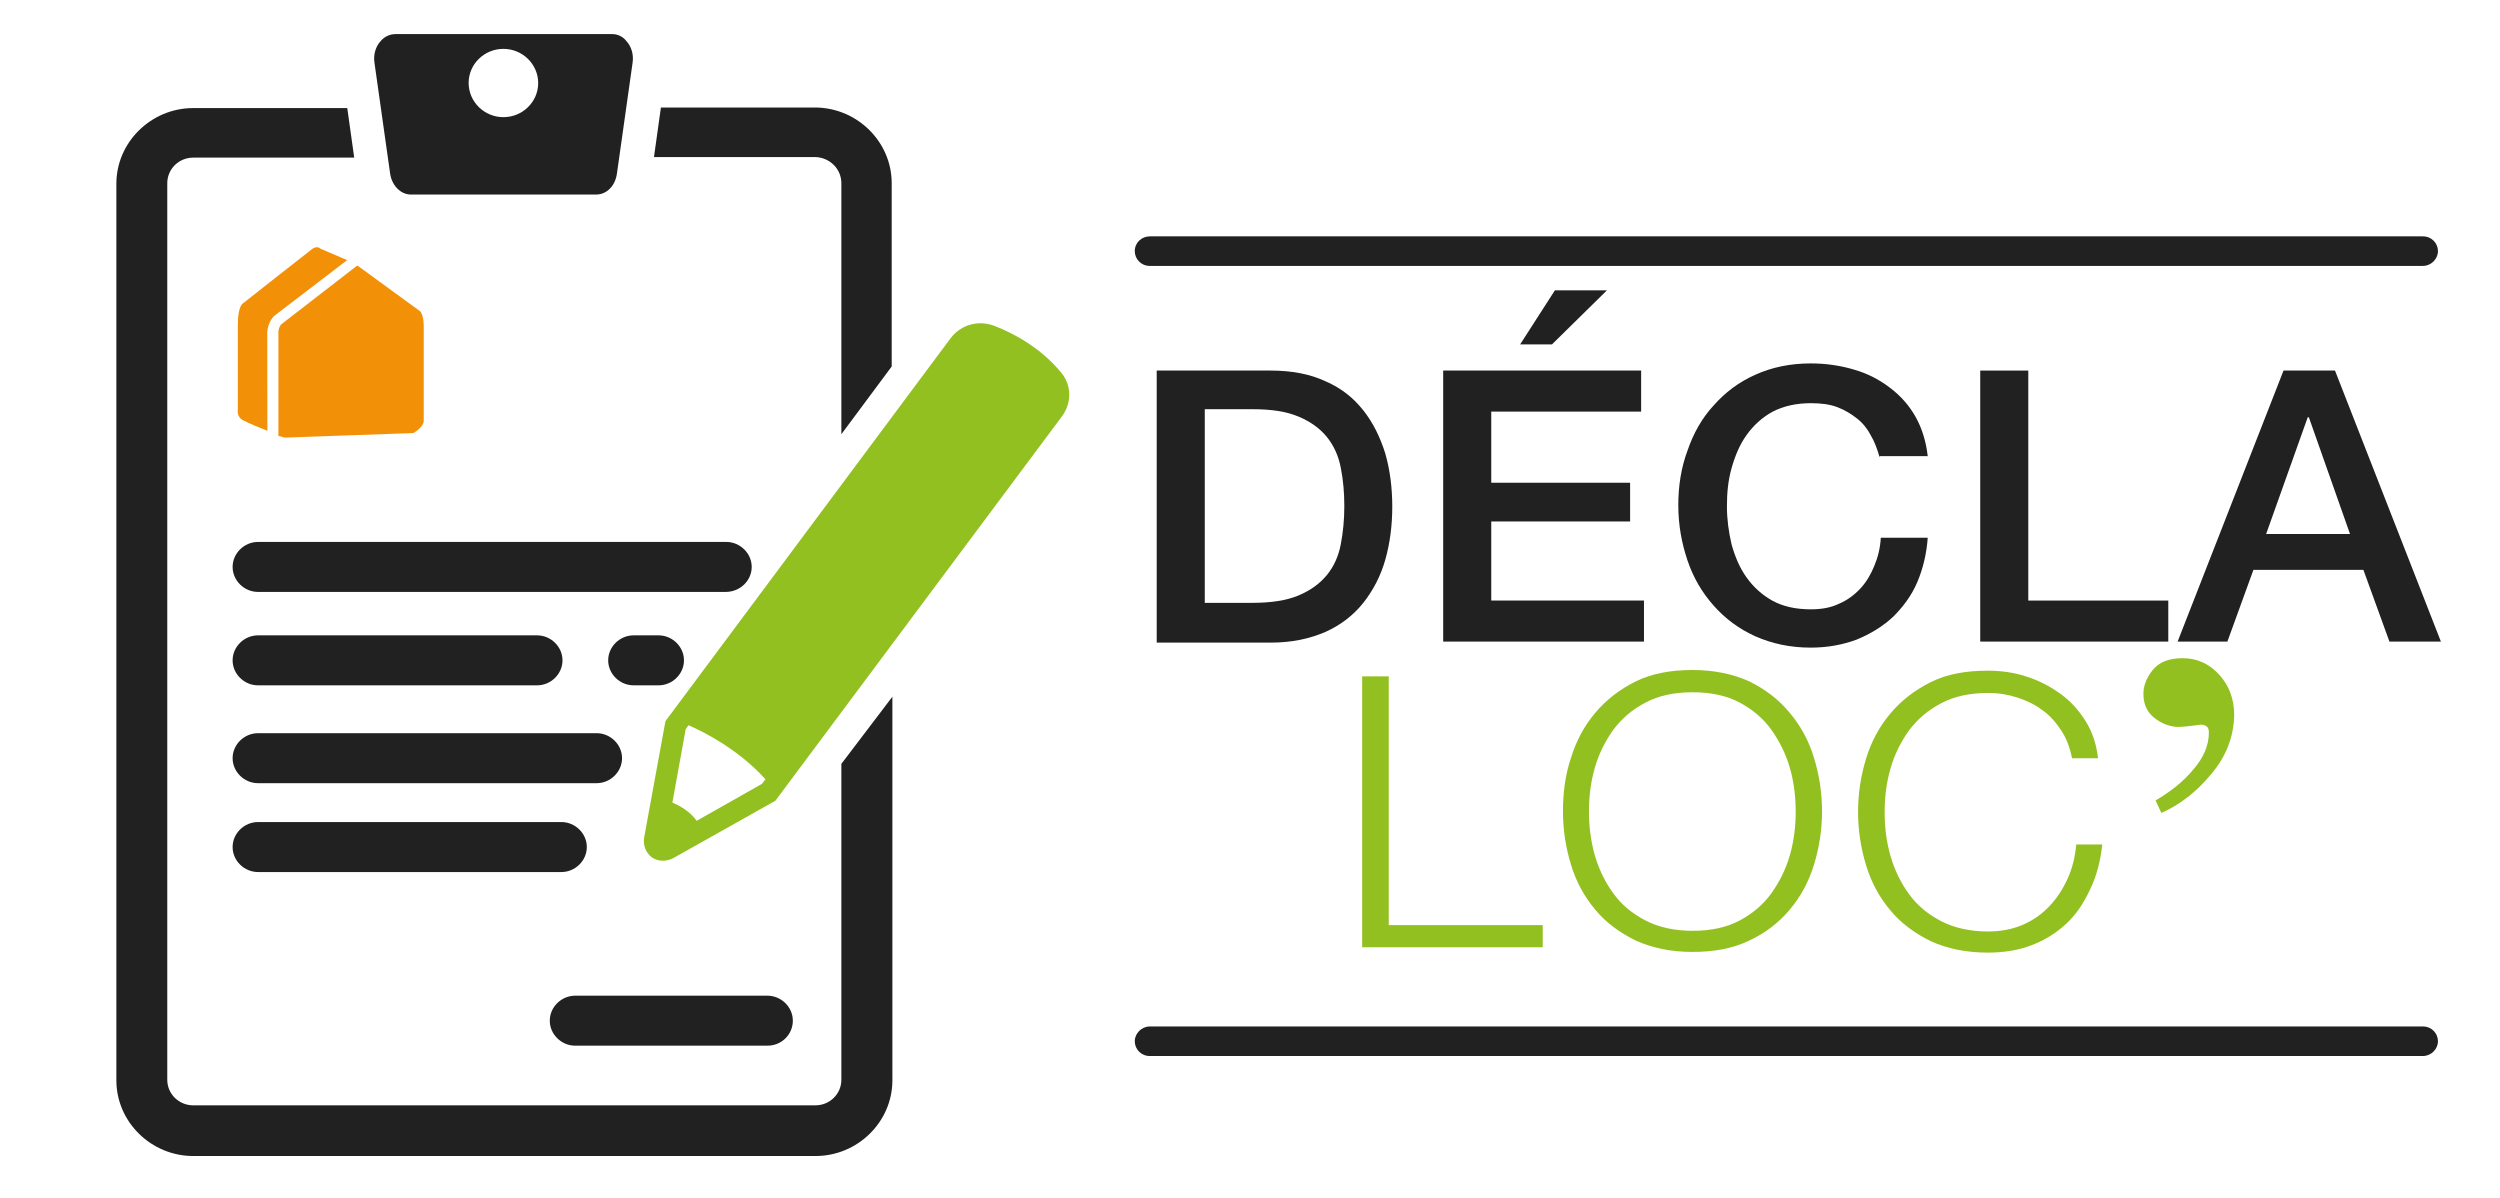
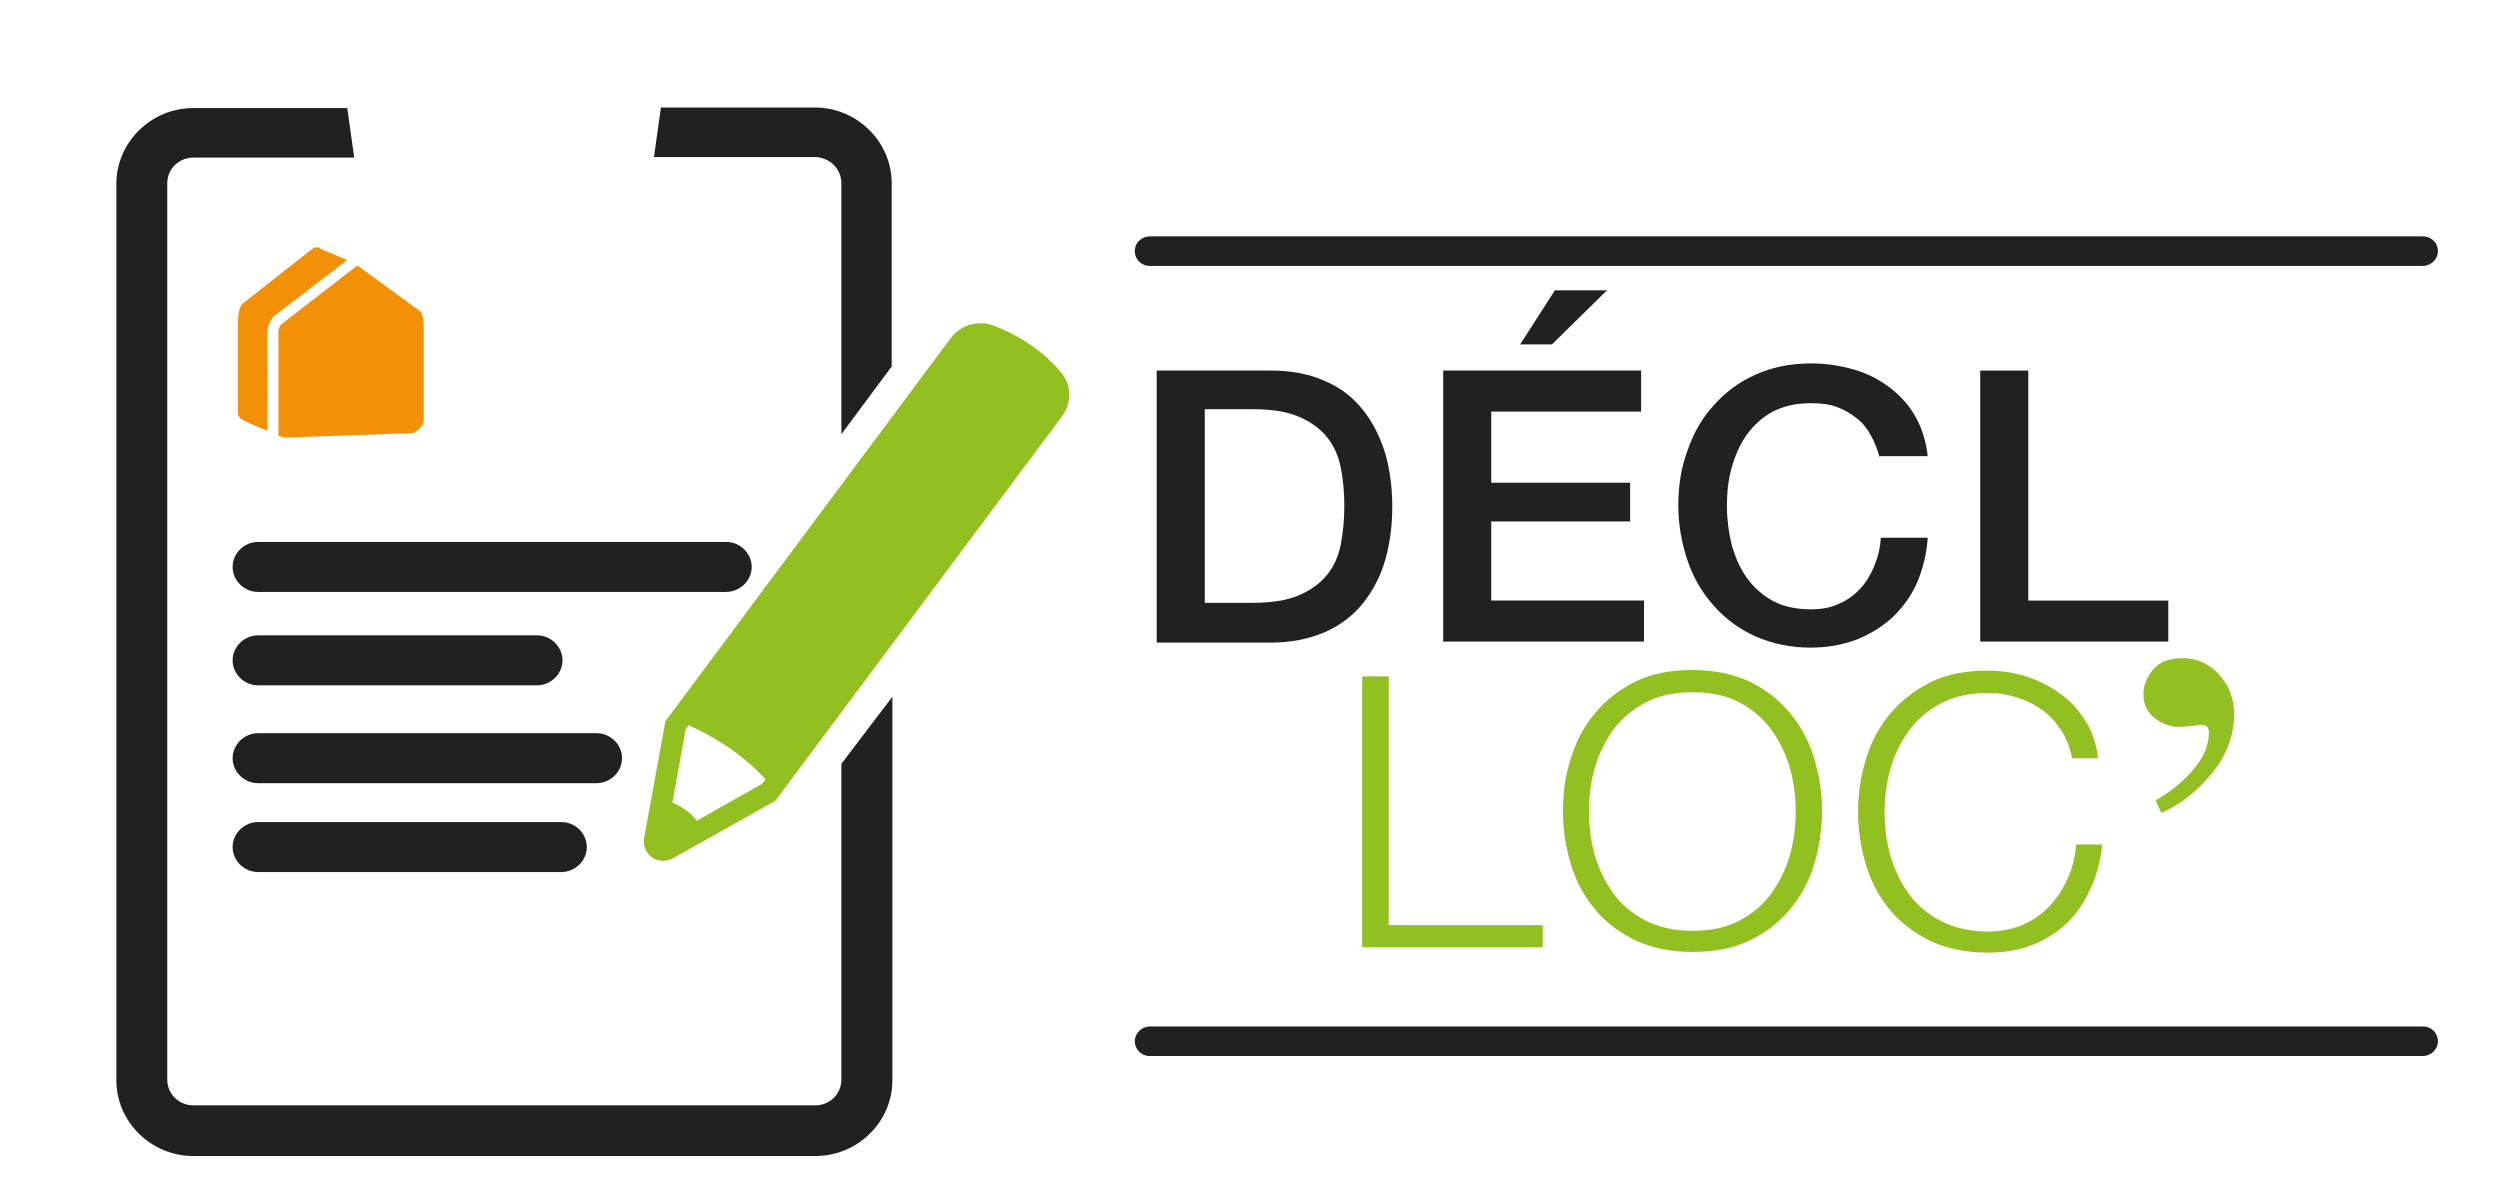
<svg xmlns="http://www.w3.org/2000/svg" id="Calque_1" x="0px" y="0px" viewBox="0 0 220 105.4" style="enable-background:new 0 0 220 105.4;" xml:space="preserve">
  <style type="text/css">
	.st0{fill:#212121;}
	.st1{fill:#F29108;}
	.st2{fill:#93C021;}
</style>
  <g>
    <path class="st0" d="M74.04,16.12v22.09l4.43-5.96V16.12c0-3.66-3.06-6.66-6.77-6.66H58.16l-0.61,4.36h14.21   C73.03,13.87,74.04,14.87,74.04,16.12z" />
    <g>
      <path class="st0" d="M63.86,52.09H22.71c-1.22,0-2.24-1-2.24-2.2s1.02-2.2,2.24-2.2h41.2c1.22,0,2.24,1,2.24,2.2    S65.13,52.09,63.86,52.09z" />
    </g>
    <g>
      <path class="st0" d="M47.26,60.31H22.71c-1.22,0-2.24-1-2.24-2.2s1.02-2.2,2.24-2.2h24.55c1.22,0,2.24,1,2.24,2.2    S48.48,60.31,47.26,60.31z" />
    </g>
    <g>
-       <path class="st0" d="M57.95,60.31h-2.19c-1.22,0-2.24-1-2.24-2.2s1.02-2.2,2.24-2.2h2.19c1.22,0,2.24,1,2.24,2.2    S59.17,60.31,57.95,60.31z" />
-     </g>
+       </g>
    <g>
      <path class="st0" d="M52.5,68.92H22.71c-1.22,0-2.24-1-2.24-2.2s1.02-2.2,2.24-2.2H52.5c1.22,0,2.24,1,2.24,2.2    S53.72,68.92,52.5,68.92z" />
    </g>
    <g>
      <path class="st0" d="M49.4,76.74H22.71c-1.22,0-2.24-1-2.24-2.2s1.02-2.2,2.24-2.2H49.4c1.22,0,2.24,1,2.24,2.2    S50.62,76.74,49.4,76.74z" />
    </g>
    <g>
-       <path class="st0" d="M67.53,92.02H50.62c-1.22,0-2.24-1-2.24-2.2s1.02-2.2,2.24-2.2h16.91c1.22,0,2.24,1,2.24,2.2    S68.8,92.02,67.53,92.02z" />
-     </g>
+       </g>
    <g>
      <g>
        <g>
          <path class="st1" d="M36.97,27.39l-5.5-4.01h-0.05l-6.67,5.16l0,0c0,0-0.31,0.3-0.25,0.95v8.87c0.2,0.05,0.41,0.1,0.56,0.15      l11.31-0.4c0,0,0.92-0.5,0.92-1.1s0-8.17,0-8.17S37.33,27.79,36.97,27.39z" />
        </g>
        <g>
          <path class="st1" d="M23.52,29.5c-0.05-0.85,0.36-1.45,0.61-1.7l6.42-4.91l-2.34-1c0,0-0.25-0.3-0.71,0      c-0.41,0.3-6.06,4.76-6.06,4.76s-0.51,0.15-0.51,1.9v7.46c0,0-0.15,0.7,0.51,1c0.46,0.25,1.58,0.7,2.09,0.9L23.52,29.5z" />
        </g>
      </g>
    </g>
-     <path class="st0" d="M53.88,3H34.83c-0.51,0-0.97,0.2-1.32,0.6c-0.46,0.5-0.66,1.2-0.56,1.9l1.38,9.77   c0.15,1.05,0.92,1.85,1.83,1.85h16.3c0.92,0,1.68-0.75,1.83-1.85l1.38-9.77c0.1-0.7-0.1-1.4-0.56-1.9C54.84,3.25,54.39,3,53.88,3z    M44.3,10.31c-1.68,0-3.06-1.35-3.06-3.01S42.62,4.3,44.3,4.3c1.68,0,3.06,1.35,3.06,3.01S45.98,10.31,44.3,10.31z" />
    <path class="st0" d="M74.04,67.22v27.8c0,1.25-1.02,2.25-2.29,2.25H17.01c-1.27,0-2.29-1-2.29-2.25v-78.9   c0-1.25,1.02-2.25,2.29-2.25h14.16l-0.61-4.36H17.01c-3.72,0-6.77,3.01-6.77,6.66v78.9c0,3.66,3.06,6.66,6.77,6.66h54.75   c3.72,0,6.77-3.01,6.77-6.66V61.31L74.04,67.22z" />
    <g>
      <path class="st2" d="M93.35,32.75c-1.78-2.15-4.13-3.41-5.81-4.06c-1.38-0.55-2.95-0.15-3.87,1.05L58.56,63.46l-1.88,10.27    c-0.1,0.65,0.15,1.3,0.66,1.7l0,0c0.56,0.4,1.27,0.4,1.88,0.1l9.01-5.06L93.4,36.71C94.36,35.46,94.31,33.86,93.35,32.75z     M61.31,72.23c-0.61-0.85-1.53-1.35-2.14-1.6l1.17-6.46l0.25-0.35c1.38,0.6,4.43,2.15,6.77,4.76l-0.31,0.4L61.31,72.23z" />
    </g>
    <path class="st0" d="M101.79,32.61h10.03c1.83,0,3.46,0.3,4.84,0.95c1.38,0.6,2.44,1.45,3.31,2.55c0.87,1.1,1.48,2.35,1.94,3.81   c0.41,1.45,0.61,3.01,0.61,4.66s-0.2,3.21-0.61,4.66c-0.41,1.45-1.07,2.71-1.94,3.81c-0.87,1.1-1.99,1.95-3.31,2.55   c-1.38,0.6-2.95,0.95-4.84,0.95h-10.03V32.61z M106.02,53.05h4.18c1.63,0,3-0.2,4.07-0.65c1.07-0.45,1.88-1.05,2.5-1.8   c0.61-0.75,1.02-1.65,1.22-2.71c0.2-1.05,0.31-2.15,0.31-3.36c0-1.2-0.1-2.3-0.31-3.36c-0.2-1.05-0.61-1.95-1.22-2.71   c-0.61-0.75-1.43-1.35-2.5-1.8c-1.07-0.45-2.39-0.65-4.07-0.65h-4.18V53.05z" />
    <path class="st0" d="M127,32.61h17.42v3.61h-13.19v6.26h12.22v3.41h-12.22v6.96h13.44v3.61H127V32.61z M136.83,25.55h4.58   l-4.84,4.76h-2.8L136.83,25.55z" />
    <path class="st0" d="M165.4,40.23c-0.2-0.7-0.41-1.3-0.76-1.9c-0.31-0.6-0.71-1.1-1.22-1.5c-0.51-0.4-1.07-0.75-1.73-1   c-0.66-0.25-1.43-0.35-2.34-0.35c-1.27,0-2.39,0.25-3.36,0.75c-0.92,0.5-1.68,1.2-2.29,2.05c-0.61,0.85-1.02,1.85-1.32,2.91   c-0.31,1.1-0.41,2.2-0.41,3.36c0,1.15,0.15,2.25,0.41,3.36c0.31,1.1,0.71,2.05,1.32,2.91c0.61,0.85,1.38,1.55,2.29,2.05   c0.92,0.5,2.04,0.75,3.36,0.75c0.97,0,1.78-0.15,2.5-0.5c0.71-0.3,1.32-0.75,1.88-1.35c0.51-0.55,0.92-1.25,1.22-2   c0.31-0.75,0.51-1.55,0.56-2.45h4.13c-0.1,1.4-0.41,2.71-0.92,3.91s-1.27,2.2-2.14,3.06c-0.92,0.85-1.99,1.5-3.21,2   c-1.22,0.45-2.55,0.7-4.02,0.7c-1.83,0-3.41-0.35-4.89-1c-1.43-0.65-2.65-1.55-3.67-2.71c-1.02-1.15-1.78-2.45-2.29-3.96   s-0.81-3.11-0.81-4.86c0-1.7,0.25-3.31,0.81-4.81c0.51-1.5,1.27-2.86,2.29-3.96c1.02-1.15,2.19-2.05,3.67-2.71   c1.43-0.65,3.06-1,4.89-1c1.38,0,2.65,0.2,3.82,0.55c1.22,0.35,2.24,0.9,3.16,1.6s1.68,1.55,2.24,2.55c0.56,1,0.92,2.15,1.07,3.46   h-4.23V40.23z" />
    <path class="st0" d="M174.26,32.61h4.23v20.24h12.32v3.61h-16.55V32.61z" />
-     <path class="st0" d="M200.95,32.61h4.53l9.32,23.85h-4.53l-2.29-6.31h-9.68l-2.29,6.31h-4.38L200.95,32.61z M199.42,46.99h7.38   l-3.62-10.27h-0.1L199.42,46.99z" />
    <path class="st2" d="M122.21,59.52v21.89h13.55v1.95h-15.89V59.52H122.21z" />
    <path class="st2" d="M138.25,66.68c0.46-1.5,1.17-2.81,2.14-3.96c0.97-1.15,2.14-2.05,3.56-2.76c1.43-0.7,3.11-1,4.99-1   s3.56,0.35,4.99,1c1.43,0.7,2.6,1.6,3.56,2.76c0.97,1.15,1.68,2.45,2.14,3.96c0.46,1.5,0.71,3.06,0.71,4.71s-0.25,3.21-0.71,4.71   c-0.46,1.5-1.17,2.81-2.14,3.96c-0.97,1.15-2.14,2.05-3.56,2.71c-1.43,0.7-3.11,1-4.99,1s-3.56-0.35-4.99-1   c-1.43-0.7-2.65-1.6-3.56-2.71c-0.97-1.15-1.68-2.45-2.14-3.96c-0.46-1.5-0.71-3.06-0.71-4.71   C137.54,69.79,137.74,68.18,138.25,66.68z M140.34,75.25c0.36,1.25,0.92,2.4,1.63,3.36c0.71,1,1.68,1.8,2.85,2.4   c1.17,0.6,2.55,0.9,4.13,0.9c1.63,0,3-0.3,4.13-0.9c1.12-0.6,2.09-1.4,2.8-2.4c0.71-1,1.27-2.1,1.63-3.36   c0.36-1.25,0.51-2.55,0.51-3.81c0-1.3-0.15-2.61-0.51-3.86s-0.92-2.35-1.63-3.36c-0.71-1-1.68-1.8-2.8-2.4   c-1.12-0.6-2.5-0.9-4.13-0.9s-3,0.3-4.13,0.9c-1.17,0.6-2.09,1.4-2.85,2.4c-0.71,1-1.27,2.1-1.63,3.36s-0.51,2.5-0.51,3.86   C139.83,72.69,139.98,73.99,140.34,75.25z" />
    <path class="st2" d="M181.39,64.28c-0.46-0.7-1.02-1.35-1.68-1.8c-0.66-0.5-1.43-0.85-2.19-1.1c-0.81-0.25-1.63-0.4-2.55-0.4   c-1.63,0-3,0.3-4.13,0.9c-1.17,0.6-2.09,1.4-2.85,2.4c-0.71,1-1.27,2.1-1.63,3.36s-0.51,2.5-0.51,3.86c0,1.3,0.15,2.55,0.51,3.81   c0.36,1.25,0.92,2.4,1.63,3.36c0.71,1,1.68,1.8,2.85,2.4c1.17,0.6,2.55,0.9,4.13,0.9c1.12,0,2.14-0.2,3.06-0.6   c0.92-0.4,1.68-0.95,2.34-1.65c0.66-0.7,1.17-1.5,1.58-2.4c0.41-0.9,0.66-1.9,0.76-3.01H185c-0.15,1.45-0.51,2.81-1.07,3.96   c-0.56,1.2-1.22,2.2-2.09,3.01s-1.88,1.45-3.06,1.9s-2.44,0.65-3.87,0.65c-1.88,0-3.56-0.35-4.99-1c-1.43-0.7-2.65-1.6-3.56-2.71   c-0.97-1.15-1.68-2.45-2.14-3.96c-0.46-1.5-0.71-3.06-0.71-4.71s0.25-3.21,0.71-4.71c0.46-1.5,1.17-2.81,2.14-3.96   c0.97-1.15,2.14-2.05,3.56-2.76s3.11-1,4.99-1c1.17,0,2.29,0.15,3.36,0.5c1.12,0.35,2.09,0.85,3,1.5c0.92,0.65,1.63,1.45,2.24,2.4   s0.97,2.05,1.12,3.31h-2.29C182.15,65.78,181.85,64.98,181.39,64.28z" />
    <path class="st0" d="M213.22,23.4H101.18c-0.76,0-1.32-0.6-1.32-1.3c0-0.75,0.61-1.3,1.32-1.3h112.04c0.76,0,1.32,0.6,1.32,1.3   S213.93,23.4,213.22,23.4z" />
    <g>
      <path class="st0" d="M213.22,92.93H101.18c-0.76,0-1.32-0.6-1.32-1.3c0-0.7,0.61-1.3,1.32-1.3h112.04c0.76,0,1.32,0.6,1.32,1.3    C214.54,92.33,213.93,92.93,213.22,92.93z" />
    </g>
    <g>
      <path class="st2" d="M194.58,68.13c-1.32,1.6-2.8,2.71-4.38,3.41l-0.51-1.1c1.27-0.75,2.39-1.6,3.31-2.71    c0.92-1.05,1.38-2.15,1.38-3.26c0-0.25-0.05-0.45-0.2-0.55s-0.31-0.15-0.51-0.15c-1.07,0.15-1.73,0.2-1.94,0.2    c-0.71,0-1.43-0.25-2.09-0.75s-1.02-1.2-1.02-2.15c0-0.7,0.25-1.4,0.81-2.1c0.56-0.7,1.43-1.05,2.65-1.05    c1.27,0,2.34,0.5,3.21,1.45c0.87,0.95,1.32,2.15,1.32,3.56C196.57,64.83,195.9,66.58,194.58,68.13z" />
    </g>
  </g>
</svg>